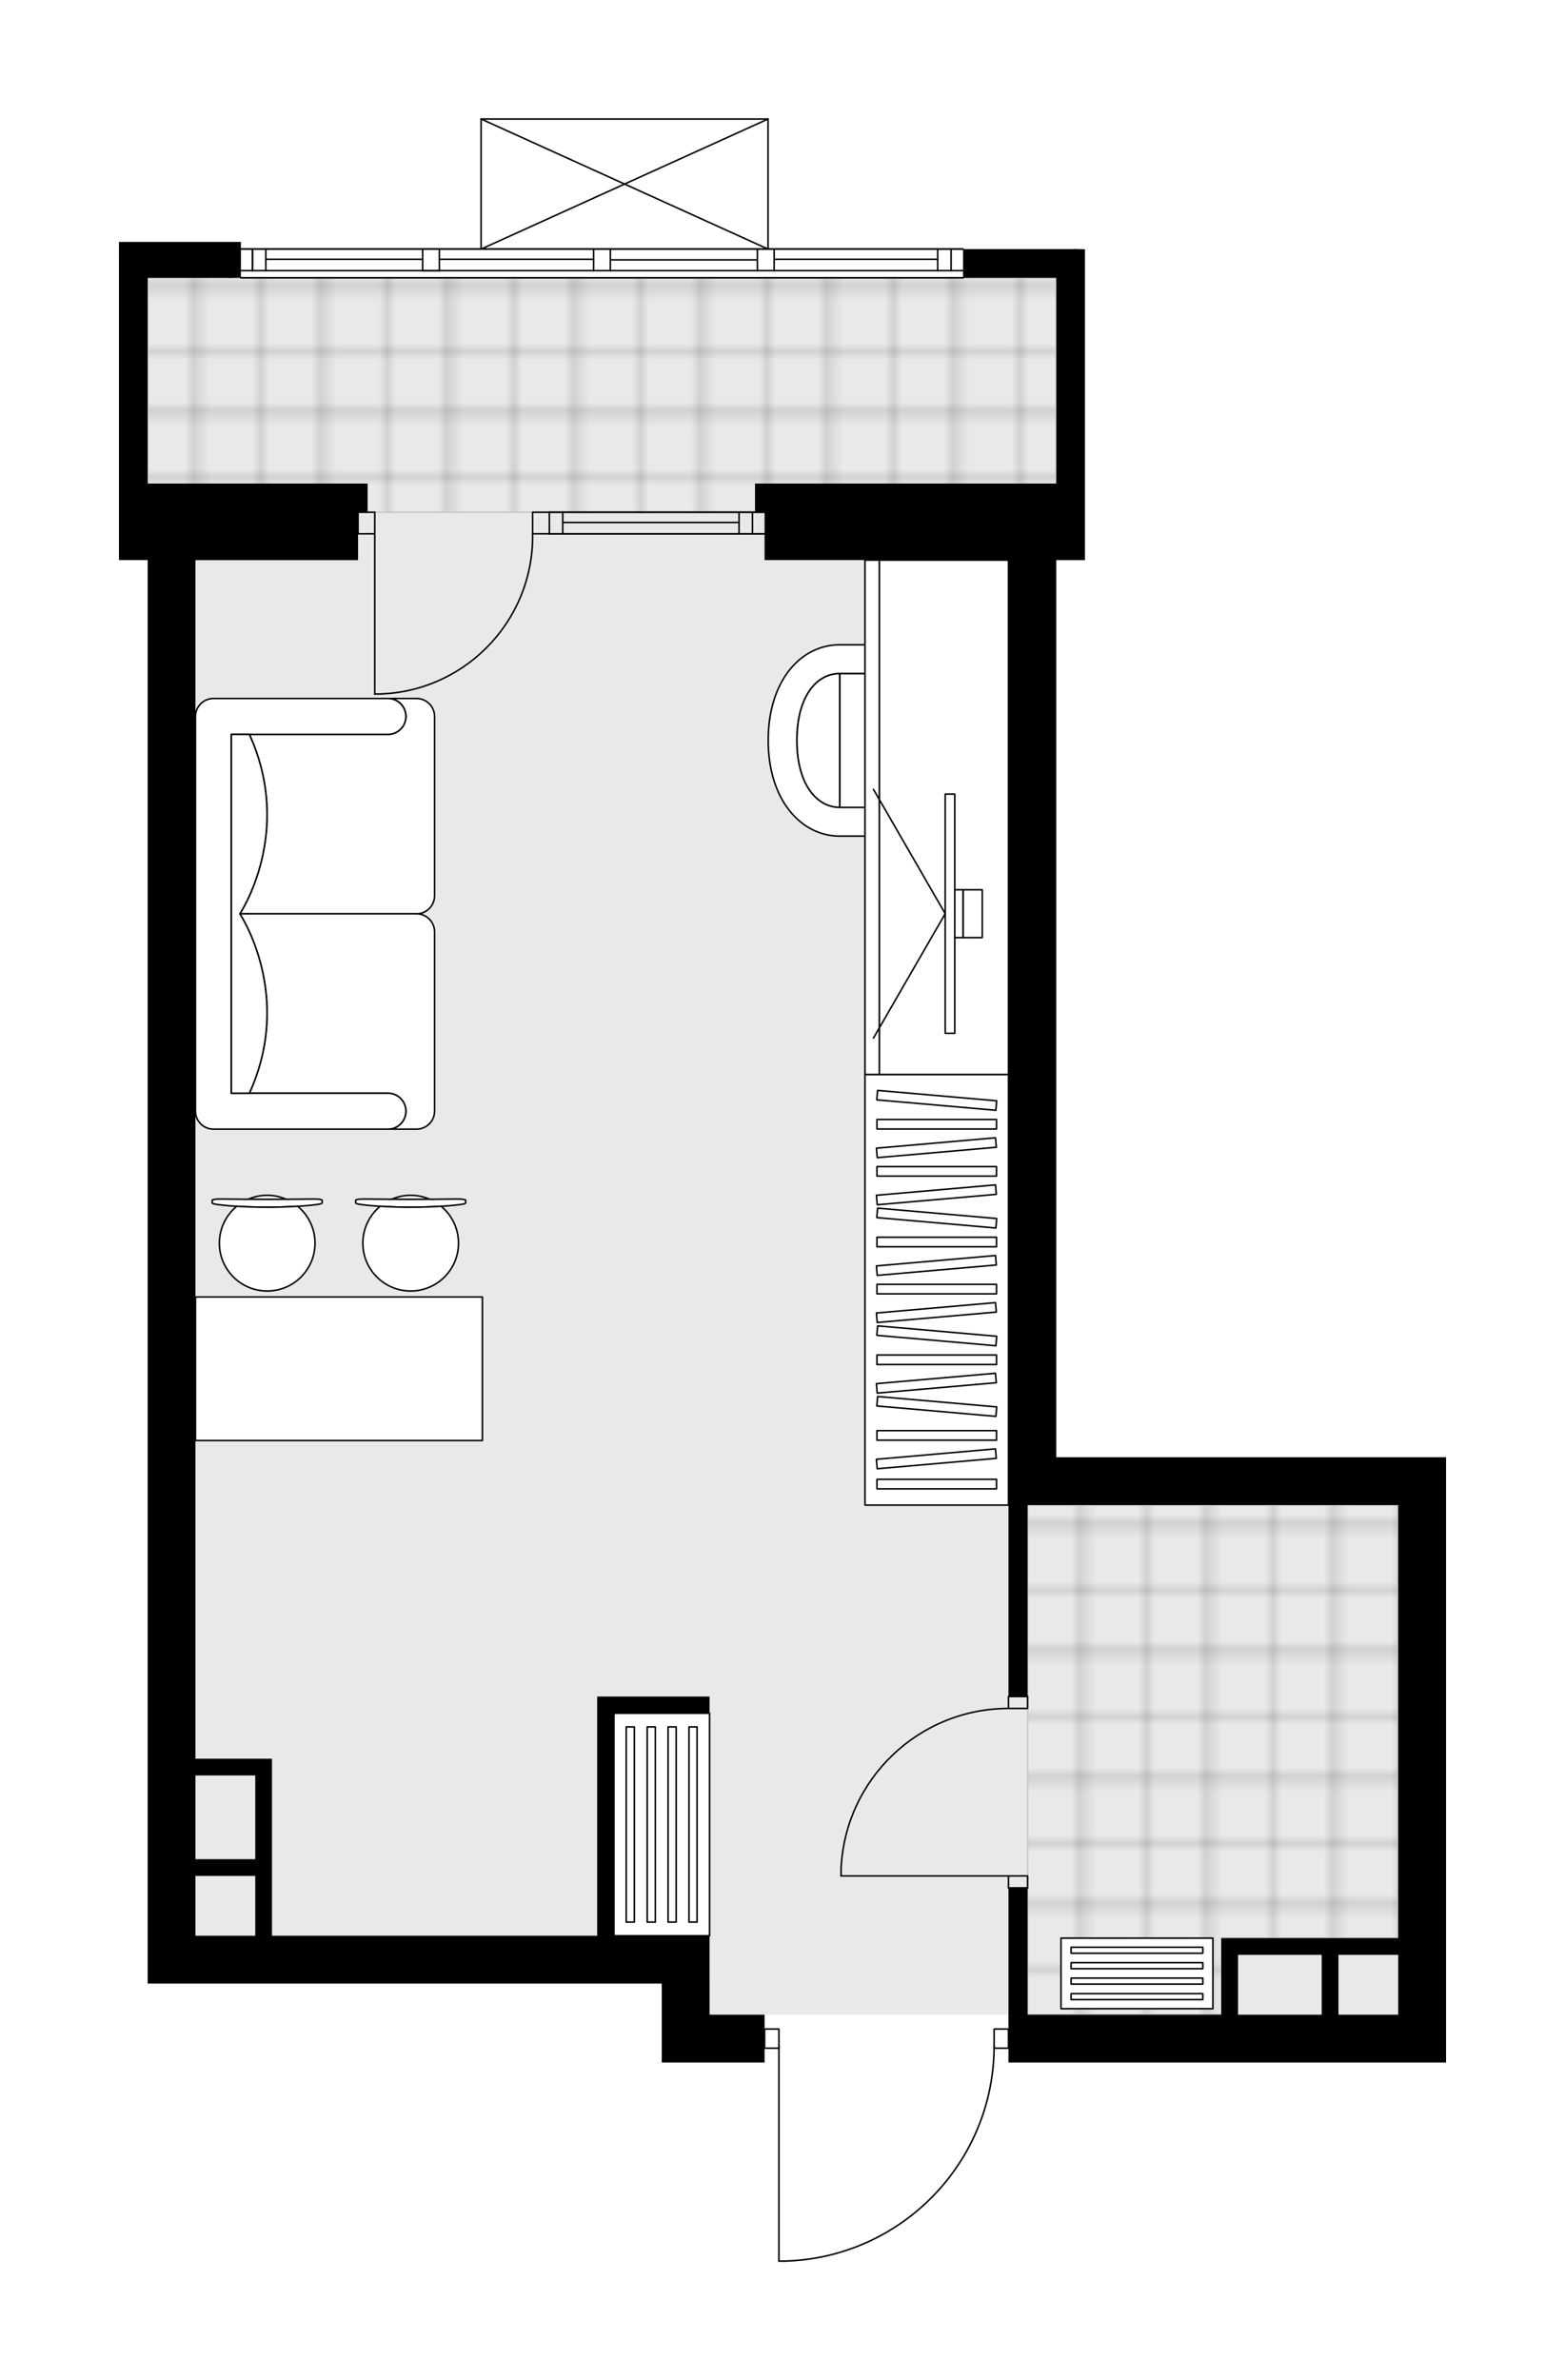
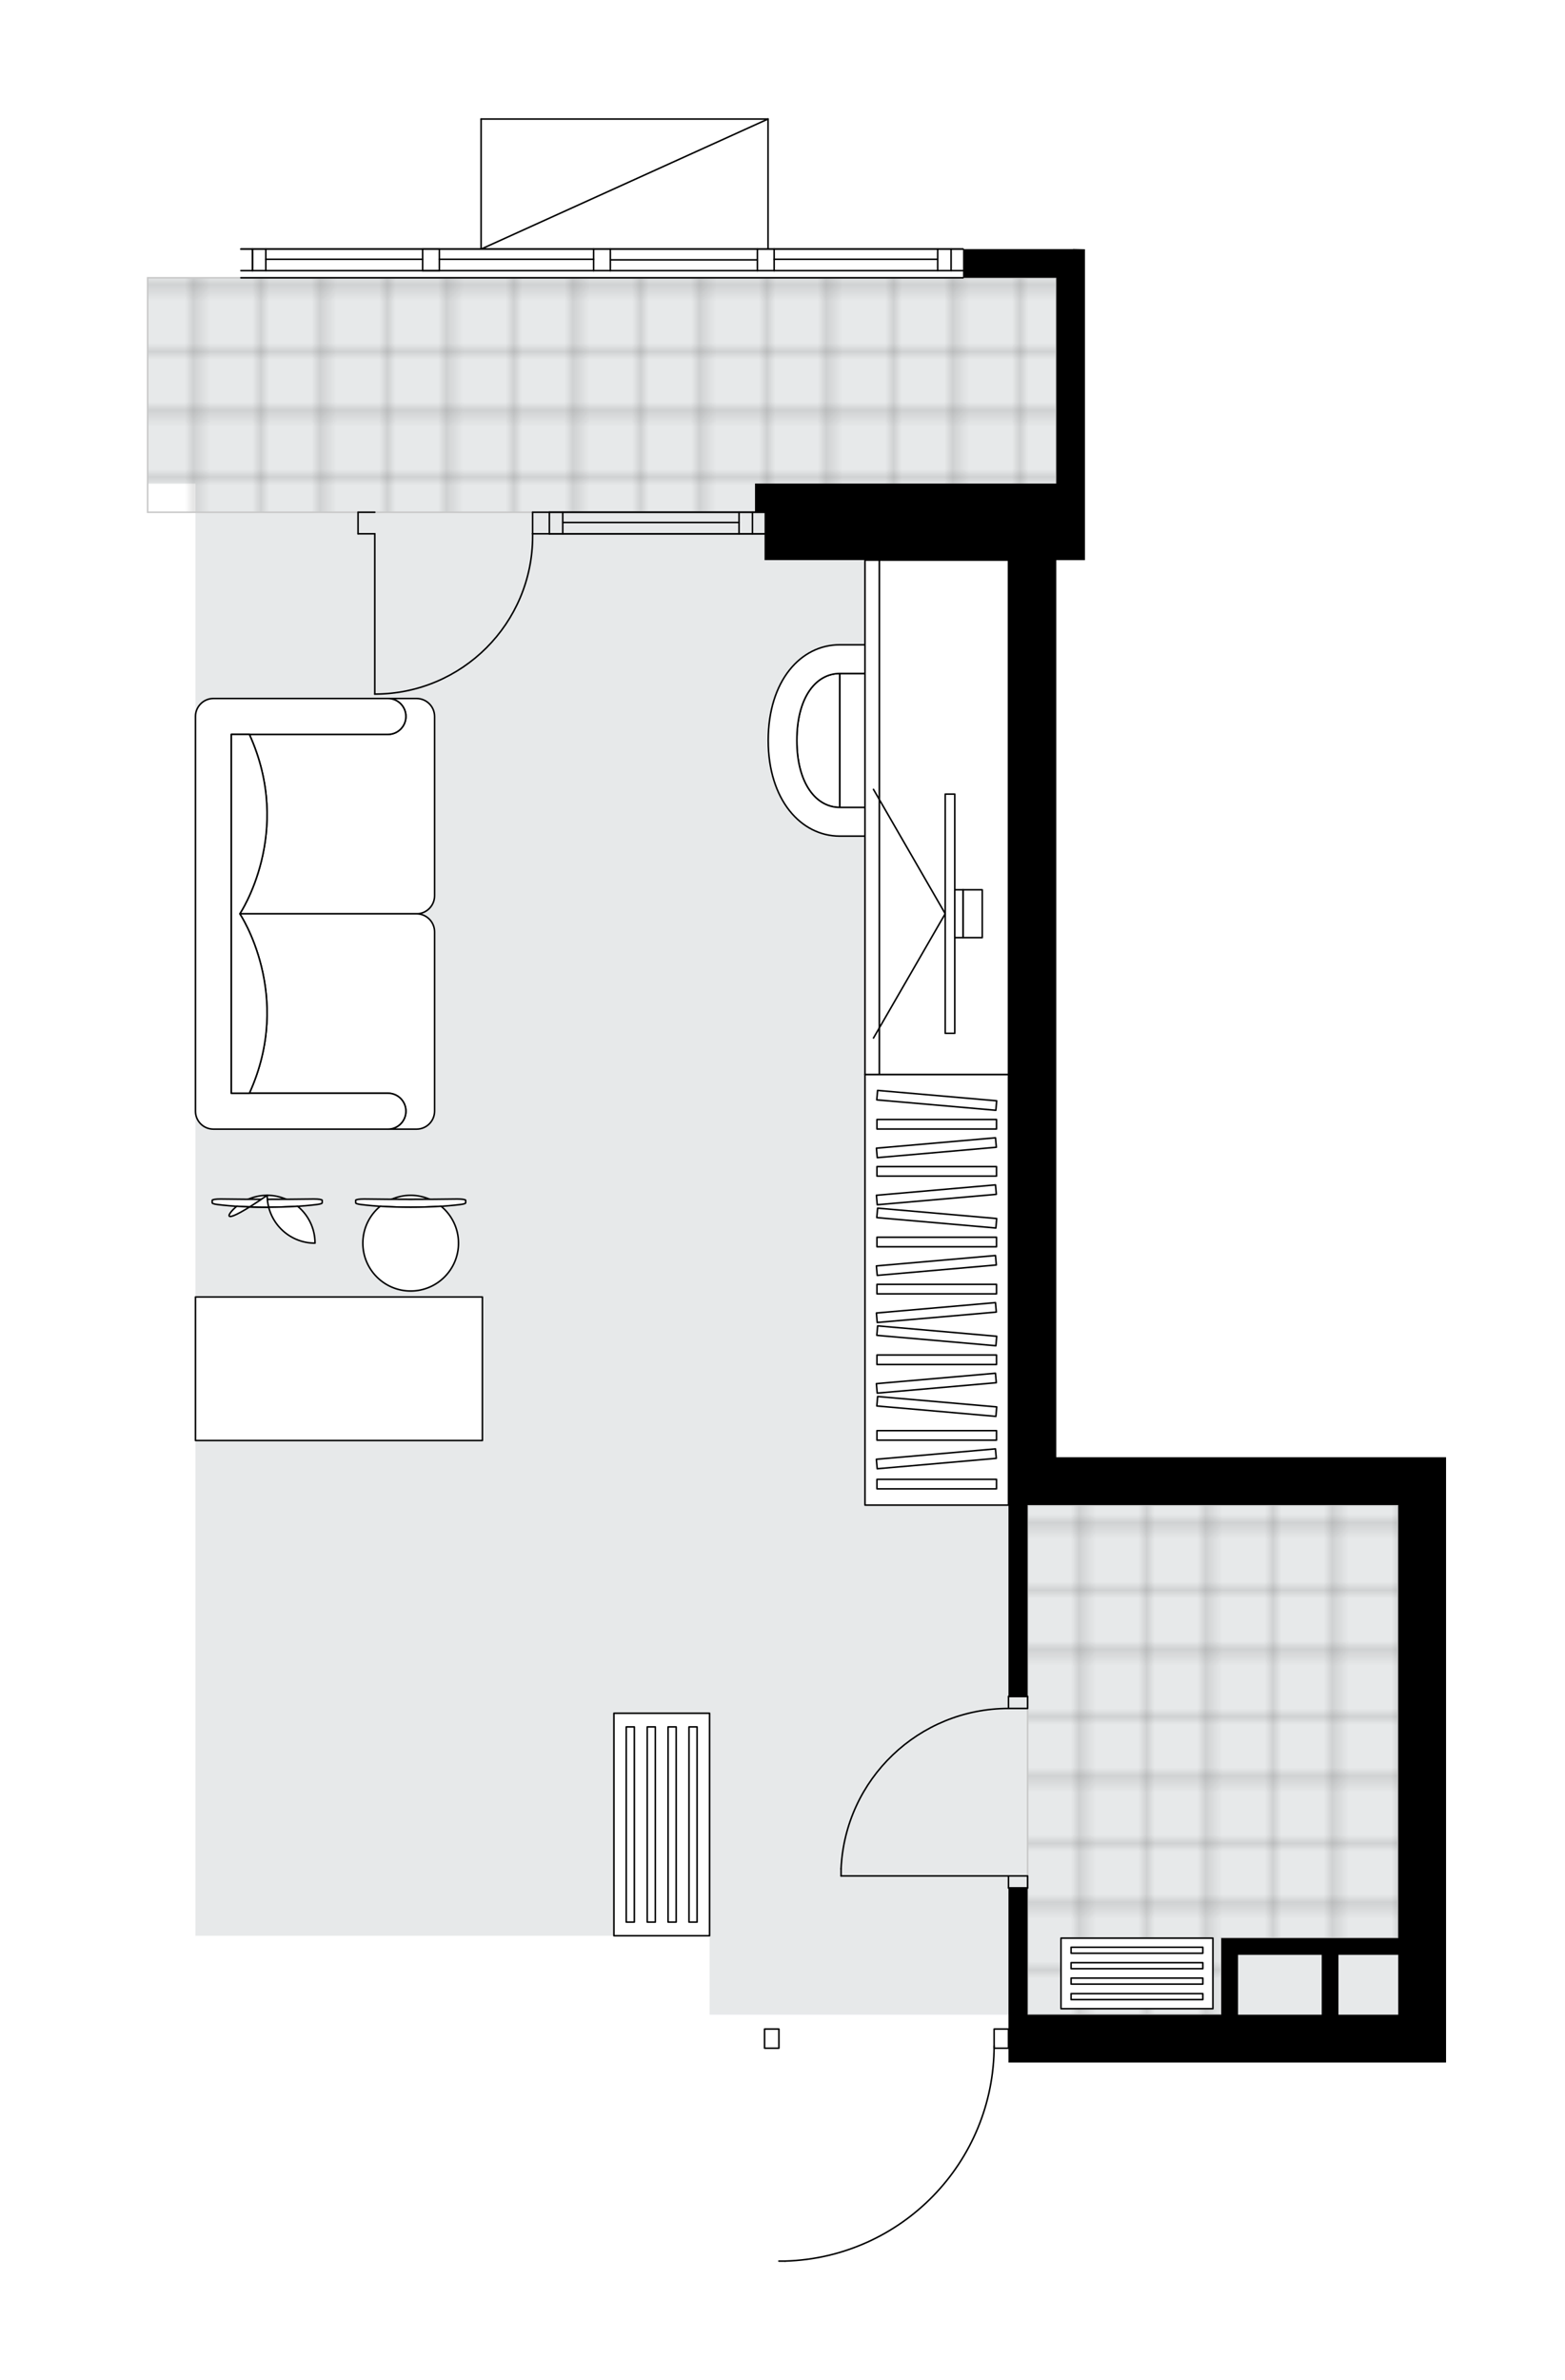
<svg xmlns="http://www.w3.org/2000/svg" xmlns:xlink="http://www.w3.org/1999/xlink" height="2000px" id="Layer_1" style="enable-background:new 0 0 1315.74 2000;" version="1.1" viewBox="0 0 1315.74 2000" width="1315.74px" x="0px" y="0px" xml:space="preserve">
  <style type="text/css">
	.st0{fill:none;}
	.st1{opacity:0.25;fill:none;stroke:#070606;stroke-width:0.4;stroke-miterlimit:10;}
	.st2{fill:#FFFFFF;}
	.st3{fill:#E7E9EA;}
	.st4{fill:url(#SVGID_1_);stroke:#C8C8C8;stroke-width:1.3;stroke-miterlimit:10;}
	
		.st5{fill:url(#SVGID_00000023992906485691140510000000448439343532533684_);stroke:#C8C8C8;stroke-width:1.3;stroke-miterlimit:10;}
	.st6{fill:none;stroke:#000000;stroke-width:1.3;stroke-linecap:round;stroke-linejoin:round;stroke-miterlimit:10;}
	.st7{fill:#FFFFFF;stroke:#000000;stroke-width:1.3;stroke-linecap:round;stroke-linejoin:round;stroke-miterlimit:10;}
	.st8{fill:none;stroke:#000000;stroke-width:1.3;stroke-linecap:round;stroke-linejoin:round;}
	.st9{fill:none;stroke:#000000;stroke-width:1.3;stroke-linecap:round;stroke-linejoin:round;stroke-dasharray:9.87,9.87;}
	.st10{fill:none;stroke:#000000;stroke-width:1.3;stroke-linecap:round;stroke-linejoin:round;stroke-dasharray:10.053,10.053;}
	.st11{font-family:'Arial-BoldMT';}
	.st12{font-size:105.367px;}
	.st13{font-size:89.157px;}
	.st14{font-family:'ArialMT';}
	.st15{font-size:40px;}
</style>
  <pattern height="14.57" id="New_Pattern_Swatch_2" patternUnits="userSpaceOnUse" style="overflow:visible;" viewBox="7.49 -22.06 14.57 14.57" width="14.57" x="-342.21" y="0.49">
    <g>
      <rect class="st0" height="14.57" width="14.57" x="7.49" y="-22.06" />
      <g>
        <rect class="st1" height="7.29" width="7.29" x="14.77" y="-7.49" />
      </g>
      <g>
        <rect class="st1" height="7.29" width="7.29" x="0.2" y="-7.49" />
      </g>
      <g>
        <rect class="st1" height="7.29" width="7.29" x="22.06" y="-14.77" />
      </g>
      <g>
        <rect class="st1" height="7.29" width="7.29" x="7.49" y="-14.77" />
        <rect class="st1" height="7.29" width="7.29" x="14.77" y="-22.06" />
      </g>
      <g>
        <rect class="st1" height="7.29" width="7.29" x="0.2" y="-22.06" />
      </g>
      <g>
        <rect class="st1" height="7.29" width="7.29" x="22.06" y="-29.35" />
      </g>
      <g>
        <rect class="st1" height="7.29" width="7.29" x="7.49" y="-29.35" />
      </g>
    </g>
  </pattern>
  <path class="st2" d="M1215.74,1224.54v40.21v184.68v243.52v40.21H847.85v-11.41H836.4  c-0.67,46.52-18.82,90.41-51.29,123.86c-33.1,34.09-77.48,53.64-124.97,55.04c-0.01,0-0.01,0-0.02,0h-5.27  c-0.36,0-0.65-0.29-0.65-0.65v-178.25h-11.41h0v11.41h-46.24h-40.21v-66.34H164.33h-40.21V1274.8V470.67H100v-40.21v-24.12v-71.47  v-101.4v-15.04h0.01v-15.14h102.53v5.38c0,0,0,0,0,0h152.79h14.07h34.44V100c0,0,0,0,0-0.01c0-0.05,0.02-0.09,0.03-0.14  c0.01-0.04,0.01-0.08,0.03-0.12c0,0,0-0.01,0-0.01c0.01-0.03,0.04-0.05,0.06-0.08c0.03-0.04,0.05-0.09,0.09-0.12  c0.03-0.03,0.07-0.05,0.1-0.07c0.04-0.02,0.07-0.05,0.11-0.07c0.05-0.02,0.1-0.02,0.15-0.03c0.03,0,0.06-0.02,0.09-0.02h241.24  c0.03,0,0.07,0.01,0.1,0.02c0.05,0.01,0.1,0.01,0.14,0.03c0.04,0.02,0.07,0.04,0.11,0.06c0.04,0.02,0.07,0.04,0.1,0.07  c0.04,0.04,0.06,0.08,0.09,0.13c0.02,0.03,0.04,0.04,0.05,0.07c0,0,0,0,0,0.01c0.02,0.04,0.02,0.09,0.03,0.13  c0.01,0.04,0.02,0.08,0.02,0.12c0,0,0,0.01,0,0.01v108.67h4.47h158.82c0.36,0,0.65,0.29,0.65,0.65h91.81v-0.12l10.05,0.24v8.93  v15.08v0v93.05v3.82v76.02v24.12v40.21h-24.12v753.88H1215.74z" id="background" />
  <g id="floor">
    <polygon class="st3" points="847.85,1264.75 847.85,406.34 888.05,406.34 888.05,233.45 124.12,233.45 124.12,406.34    164.33,406.34 164.33,1626.61 596.55,1626.61 596.55,1692.95 1175.53,1692.95 1175.53,1264.75  " />
    <pattern id="SVGID_1_" patternTransform="matrix(7.092 0 0 7.041 41847.512 31501.328)" xlink:href="#New_Pattern_Swatch_2">
	</pattern>
    <rect class="st4" height="197.01" width="763.93" x="124.12" y="233.45" />
    <pattern id="SVGID_00000164488348139901220810000017789110795184585625_" patternTransform="matrix(7.092 0 0 7.092 41847.512 31703.951)" xlink:href="#New_Pattern_Swatch_2">
	</pattern>
    <polygon points="   1175.53,1264.75 1111.2,1264.75 863.93,1264.75 863.93,1264.75 863.93,1692.95 1026.77,1692.95 1026.77,1628.62 1175.53,1628.62     " style="fill:url(#SVGID_00000164488348139901220810000017789110795184585625_);stroke:#C8C8C8;stroke-width:1.3;stroke-miterlimit:10;" />
    <g>
      <path d="M888.05,1224.54V470.67h24.12v-40.21v-24.12v-78.67v-94.22v-6.03v-17.98l-10.05-0.24v0.12h-92.46v24.12h78.4v172.89    h-253.3v24.12h8.04v40.21h205.05v794.08v160.83h16.08v-160.83h24.12h287.48v363.87h-64.33h-70.36h-14.07v64.33H863.93v-106.55    h-16.08v106.55v40.21h367.89v-40.21v-243.52v-184.68v-40.21H888.05z M1040.84,1692.95v-50.26h70.36v50.26H1040.84z     M1125.27,1692.95v-50.26h50.26v50.26H1125.27z" />
-       <path d="M596.55,1666.82v-40.21h-80.41v-177.18v-9.78h80.41v-14.07h-80.41h-14.07v201.03H228.66v-50.26v-14.07v-70.36v-14.07    h-64.33V1274.8V470.67h136.7v-40.21h8.04v-24.12H124.12v-82.65v-90.24h68.36v0.12l10.05-0.24v-30.04H100.01v15.1H100v187.94v24.12    v40.21h24.12v804.14v392.02h40.21h392.02v66.34h40.21h46.24v-40.21h-46.24V1666.82z M214.59,1491.92v70.36h-50.26v-70.36H214.59z     M164.33,1626.61v-50.26h50.26v50.26H164.33z" />
    </g>
    <g id="LWPOLYLINE_00000023258011847240891820000012770531670636205451_">
      <rect class="st6" height="16.08" width="12.06" x="835.78" y="1705.02" />
    </g>
    <g id="LWPOLYLINE_00000020361456648990256490000001715438029777205181_">
      <rect class="st6" height="16.08" width="12.06" x="642.79" y="1705.02" />
    </g>
    <g id="LWPOLYLINE_00000078009173226086862300000016400554547898582421_">
      <path class="st6" d="M660.12,1900c97.84-2.9,175.66-83.05,175.66-180.93" />
    </g>
    <g id="LINE_00000042000452188159271640000012030044358920564867_">
-       <line class="st6" x1="654.85" x2="654.85" y1="1719.07" y2="1900" />
-     </g>
+       </g>
    <g id="LINE_00000037687270014699740780000015255007638863044786_">
      <line class="st6" x1="654.85" x2="660.12" y1="1900" y2="1900" />
    </g>
    <g id="LWPOLYLINE_00000134211876787267879760000006383860463043876237_">
      <rect class="st6" height="10.05" width="16.08" x="847.85" y="1576.35" />
    </g>
    <g id="LWPOLYLINE_00000080190356585031567650000002366749109784098492_">
      <rect class="st6" height="10.05" width="16.08" x="847.85" y="1425.58" />
    </g>
    <g id="LINE_00000170967187963280180460000005588968664665993360_">
      <line class="st6" x1="847.85" x2="863.93" y1="1586.41" y2="1586.41" />
    </g>
    <g id="LINE_00000018938113103168901700000006618865603077751944_">
      <line class="st6" x1="847.85" x2="863.93" y1="1425.58" y2="1425.58" />
    </g>
    <g id="LINE_00000007425512114290972350000007814582989515006137_">
      <line class="st6" x1="847.85" x2="707.12" y1="1576.35" y2="1576.35" />
    </g>
    <g id="ARC_00000047751154342094190730000011863939767699991959_">
      <path class="st6" d="M707.12,1570.32c3.35-75.3,65.35-134.64,140.72-134.69" />
    </g>
    <g id="LINE_00000016789584046392846690000018324431163833676213_">
      <line class="st6" x1="707.12" x2="707.12" y1="1576.35" y2="1570.32" />
    </g>
    <g id="ARC_00000000211918820585693780000014817283689940864163_">
      <path class="st6" d="M447.79,448.55c0.01,0.66,0.01,1.32,0.01,1.97c0.01,73.29-59.4,132.71-132.7,132.72" />
    </g>
    <g id="LINE_00000063592295510122104400000003188284753640336319_">
      <line class="st6" x1="315.11" x2="315.11" y1="448.55" y2="583.25" />
    </g>
    <g id="LINE_00000123399534692922418010000002533916236338806177_">
      <line class="st6" x1="461.86" x2="447.79" y1="448.55" y2="448.55" />
    </g>
    <g id="LINE_00000031186518437784088130000004361772470291079823_">
      <line class="st6" x1="447.79" x2="447.79" y1="448.55" y2="430.46" />
    </g>
    <g id="LINE_00000147926836109169440340000001380702731551230629_">
      <line class="st6" x1="447.79" x2="461.86" y1="430.46" y2="430.46" />
    </g>
    <g id="LINE_00000119806781567565068080000014231837548870616969_">
      <line class="st6" x1="301.03" x2="315.11" y1="430.46" y2="430.46" />
    </g>
    <g id="LINE_00000158002275311298799530000012435747352226532779_">
-       <line class="st6" x1="315.11" x2="315.11" y1="430.46" y2="448.55" />
-     </g>
+       </g>
    <g id="LINE_00000177477908037016051250000004860769486537680821_">
      <line class="st6" x1="315.11" x2="301.03" y1="448.55" y2="448.55" />
    </g>
    <g id="LINE_00000080172324405780125210000007670996657798611626_">
      <line class="st6" x1="301.03" x2="301.03" y1="430.46" y2="448.55" />
    </g>
    <g id="LINE_00000021823797501421768610000000555175082373308600_">
      <line class="st6" x1="202.54" x2="809.66" y1="209.32" y2="209.32" />
    </g>
    <g id="LINE_00000158744190277561787560000009906498717893977230_">
      <line class="st6" x1="212.23" x2="212.23" y1="209.32" y2="227.42" />
    </g>
    <g id="LINE_00000030480832397108659810000016417863415059990163_">
      <line class="st6" x1="799.61" x2="799.61" y1="209.32" y2="227.42" />
    </g>
    <g id="LINE_00000159443500607339473580000011138028294195363978_">
      <line class="st6" x1="499.06" x2="369.39" y1="217.87" y2="217.87" />
    </g>
    <g id="LINE_00000170238356881298074420000000411110360711110029_">
      <line class="st6" x1="788.35" x2="650.84" y1="217.87" y2="217.87" />
    </g>
    <g id="LINE_00000137812468151566353900000008890999988423255207_">
      <line class="st6" x1="788.35" x2="788.35" y1="227.42" y2="209.32" />
    </g>
    <g id="LINE_00000037684475250635354150000011311121064964367247_">
      <line class="st6" x1="212.23" x2="212.23" y1="209.32" y2="227.42" />
    </g>
    <g id="LINE_00000049904479075196589620000000918444412774799268_">
      <line class="st6" x1="223.49" x2="223.49" y1="227.42" y2="209.32" />
    </g>
    <g id="LINE_00000007402515049895616940000002695662156732413868_">
      <line class="st6" x1="513.13" x2="513.13" y1="209.32" y2="227.42" />
    </g>
    <g id="LINE_00000053522798593978736710000007908958588120780946_">
      <line class="st6" x1="513.13" x2="499.06" y1="227.42" y2="227.42" />
    </g>
    <g id="LINE_00000152265047063604359940000000071679788941846664_">
      <line class="st6" x1="499.06" x2="499.06" y1="227.42" y2="209.32" />
    </g>
    <g id="LINE_00000165215296676366269910000010202188823289561242_">
      <line class="st6" x1="499.06" x2="513.13" y1="209.32" y2="209.32" />
    </g>
    <g id="LINE_00000001633325924718472700000009529368529923381928_">
      <line class="st6" x1="809.66" x2="202.54" y1="233.45" y2="233.45" />
    </g>
    <g id="LINE_00000095328312875155862430000000069956957485687223_">
      <line class="st6" x1="650.84" x2="650.84" y1="209.32" y2="227.42" />
    </g>
    <g id="LINE_00000062167599019298230880000015512747364613684145_">
      <line class="st6" x1="650.84" x2="636.77" y1="227.42" y2="227.42" />
    </g>
    <g id="LINE_00000177453874266624587390000013931656056870776992_">
      <line class="st6" x1="636.77" x2="636.77" y1="227.42" y2="209.32" />
    </g>
    <g id="LINE_00000011019651390597766580000003016557971330672037_">
      <line class="st6" x1="636.77" x2="650.84" y1="209.32" y2="209.32" />
    </g>
    <g id="LINE_00000053541223221928013780000002306508281965691581_">
      <line class="st6" x1="636.77" x2="513.13" y1="218.37" y2="218.37" />
    </g>
    <g id="LWPOLYLINE_00000088113554500977083010000013433793621158866601_">
      <line class="st6" x1="650.84" x2="809.66" y1="209.32" y2="209.32" />
    </g>
    <g id="LWPOLYLINE_00000057855942310789926190000000431188241663662507_">
      <line class="st6" x1="636.77" x2="513.13" y1="209.32" y2="209.32" />
    </g>
    <g id="LWPOLYLINE_00000034798117721641660520000011418731968172354945_">
      <line class="st6" x1="499.06" x2="202.54" y1="209.32" y2="209.32" />
    </g>
    <g id="LWPOLYLINE_00000170259416951413844670000007395572021766192002_">
      <line class="st6" x1="650.84" x2="809.66" y1="227.42" y2="227.42" />
    </g>
    <g id="LWPOLYLINE_00000014592987085095443670000014912869165125867929_">
      <line class="st6" x1="636.77" x2="513.13" y1="227.42" y2="227.42" />
    </g>
    <g id="LWPOLYLINE_00000025439528942302370230000001752534670142087585_">
      <line class="st6" x1="499.06" x2="202.54" y1="227.42" y2="227.42" />
    </g>
    <g id="LINE_00000143603979552464397670000001520670057944948103_">
      <line class="st6" x1="369.39" x2="369.39" y1="209.32" y2="227.42" />
    </g>
    <g id="LINE_00000143605469994513552720000009923707551926011312_">
      <line class="st6" x1="369.39" x2="355.32" y1="227.42" y2="227.42" />
    </g>
    <g id="LINE_00000093144906201905423310000010805934065769430436_">
      <line class="st6" x1="355.32" x2="355.32" y1="227.42" y2="209.32" />
    </g>
    <g id="LINE_00000129917936095286614280000008782493291117026961_">
      <line class="st6" x1="355.32" x2="369.39" y1="209.32" y2="209.32" />
    </g>
    <g id="LINE_00000137101395675064696510000016672450520861931451_">
      <line class="st6" x1="355.32" x2="223.49" y1="217.87" y2="217.87" />
    </g>
    <g id="LINE_00000166663642926815194290000013014808774263994024_">
      <line class="st6" x1="461.86" x2="642.79" y1="448.55" y2="448.55" />
    </g>
    <g id="LINE_00000002365703995706077840000008886937422015877024_">
      <line class="st6" x1="461.86" x2="642.79" y1="430.46" y2="430.46" />
    </g>
    <g id="LINE_00000031178232189033628840000000289721466216334772_">
      <line class="st6" x1="473.12" x2="621.34" y1="439.01" y2="439.01" />
    </g>
    <g id="LINE_00000072981763799533115730000002801251894804520371_">
      <line class="st6" x1="632.6" x2="632.6" y1="448.55" y2="430.46" />
    </g>
    <g id="LINE_00000116220741798239698930000009192148953155515283_">
      <line class="st6" x1="473.12" x2="473.12" y1="448.55" y2="430.46" />
    </g>
    <g id="LINE_00000164496133096655532170000003857475277278088372_">
      <line class="st6" x1="461.86" x2="642.79" y1="448.55" y2="448.55" />
    </g>
    <g id="LINE_00000096774200554565918010000008622100515710862745_">
      <line class="st6" x1="642.79" x2="461.86" y1="430.46" y2="430.46" />
    </g>
    <g id="LINE_00000145056081747820717450000006665206952586399422_">
      <line class="st6" x1="621.34" x2="621.34" y1="448.57" y2="430.47" />
    </g>
    <g id="LINE_00000031189811664042553270000010537860695500842398_">
      <line class="st6" x1="461.86" x2="461.86" y1="448.55" y2="430.46" />
    </g>
    <g id="LINE_00000075141170727103087000000015806026261225836205_">
      <line class="st6" x1="645.72" x2="404.48" y1="100" y2="100" />
    </g>
    <g id="LINE_00000093887915979105842720000006211939541276261554_">
      <line class="st6" x1="404.48" x2="404.48" y1="100" y2="209.32" />
    </g>
    <g id="LINE_00000049209342453020369590000017574298076968510129_">
      <line class="st6" x1="645.72" x2="645.72" y1="209.32" y2="100" />
    </g>
    <g id="LWPOLYLINE_00000000186182354593478780000002032975067954190221_">
      <line class="st6" x1="404.48" x2="645.72" y1="209.32" y2="100" />
    </g>
    <g id="LWPOLYLINE_00000047029917817255970200000011911611976410826927_">
-       <line class="st6" x1="645.72" x2="404.48" y1="209.32" y2="100" />
-     </g>
+       </g>
  </g>
  <g id="mebel">
    <g>
      <path class="st7" d="M326.16,617.11L326.16,617.11c8.33,0,15.08-6.75,15.08-15.08v0c0-8.33-6.75-15.08-15.08-15.08l0,0h24.07    c8.36,0,15.13,6.78,15.13,15.13v150.65c0,8.33-6.82,15.15-15.15,15.15l-148.6,0c0,0,45.74-67.99,8.02-150.77H326.16z" />
      <path class="st7" d="M326.16,918.66L326.16,918.66c8.33,0,15.08,6.75,15.08,15.08v0c0,8.33-6.75,15.08-15.08,15.08l0,0h24.07    c8.36,0,15.13-6.78,15.13-15.13V783.03c0-8.33-6.82-15.15-15.15-15.15l-148.6,0c0,0,45.74,67.99,8.02,150.77H326.16z" />
      <path class="st7" d="M179.41,586.95h146.75c8.33,0,15.08,6.75,15.08,15.08l0,0c0,8.33-6.75,15.08-15.08,15.08H194.49v301.55    h131.68c8.33,0,15.08,6.75,15.08,15.08v0c0,8.33-6.75,15.08-15.08,15.08H179.41c-8.33,0-15.08-6.75-15.08-15.08V602.03    C164.33,593.74,171.12,586.95,179.41,586.95z" />
      <path class="st7" d="M209.63,918.66c37.72-82.78-8.02-150.77-8.02-150.77v-0.01c0,0,45.74-67.99,8.02-150.77h-15.14v301.55    L209.63,918.66z" />
    </g>
    <g>
      <rect class="st7" height="361.86" width="120.62" x="727.23" y="902.89" />
      <g>
        <rect class="st7" height="7.99" width="100.52" x="737.28" y="940.72" />
        <rect class="st7" height="7.99" width="100.52" x="737.28" y="980.3" />
        <rect class="st7" height="7.99" width="100.52" x="737.28" y="1039.67" />
        <rect class="st7" height="7.99" width="100.52" x="737.28" y="1079.25" />
        <rect class="st7" height="7.99" width="100.52" x="737.28" y="1138.62" />
        <rect class="st7" height="7.99" transform="matrix(0.996 0.087 -0.087 0.996 83.609 -65.119)" width="100.52" x="737.28" y="920.93" />
        <rect class="st7" height="7.99" transform="matrix(0.996 0.087 -0.087 0.996 92.233 -64.742)" width="100.52" x="737.28" y="1019.88" />
        <rect class="st7" height="7.99" transform="matrix(0.996 0.087 -0.087 0.996 100.857 -64.366)" width="100.52" x="737.28" y="1118.83" />
        <rect class="st7" height="7.99" transform="matrix(0.996 -0.087 0.087 0.996 -81.065 72.308)" width="100.52" x="737.28" y="960.51" />
        <rect class="st7" height="7.99" transform="matrix(0.996 -0.087 0.087 0.996 -84.515 72.459)" width="100.52" x="737.28" y="1000.09" />
        <rect class="st7" height="7.99" transform="matrix(0.996 -0.087 0.087 0.996 -89.689 72.685)" width="100.52" x="737.28" y="1059.46" />
        <rect class="st7" height="7.99" transform="matrix(0.996 -0.087 0.087 0.996 -93.139 72.836)" width="100.52" x="737.28" y="1099.04" />
        <rect class="st7" height="7.99" transform="matrix(0.996 0.087 -0.087 0.996 106.032 -64.14)" width="100.52" x="737.28" y="1178.2" />
        <rect class="st7" height="7.99" transform="matrix(0.996 -0.087 0.087 0.996 -98.314 73.062)" width="100.52" x="737.28" y="1158.41" />
        <rect class="st7" height="7.99" width="100.52" x="737.28" y="1202.18" />
        <rect class="st7" height="7.99" width="100.52" x="737.28" y="1243.09" />
        <rect class="st7" height="7.99" transform="matrix(0.996 -0.087 0.087 0.996 -103.853 73.303)" width="100.52" x="737.28" y="1221.97" />
      </g>
    </g>
    <g>
      <g>
        <g id="LINE_00000158722540537370705850000016880076338942049187_">
          <path class="st7" d="M303.46,1012.17c24.33,3.06,59.26,3.06,83.6,0c2.81-0.35,4.44-0.88,4.44-1.44v-0.14v-1.99      c0-0.6-3.15-1.08-7.04-1.08c-26.07,0.41-52.34,0.41-78.4,0c-3.89,0-7.04,0.49-7.04,1.08v1.99v0.14      C299.02,1011.29,300.65,1011.82,303.46,1012.17z" />
        </g>
        <g>
          <path class="st7" d="M329.35,1007.71c4.88-2.11,10.26-3.29,15.91-3.29c5.65,0,11.03,1.18,15.91,3.29      C350.56,1007.78,339.96,1007.78,329.35,1007.71z" />
          <path class="st7" d="M319.65,1013.63c16.39,1.06,34.82,1.06,51.22,0c8.92,7.37,14.6,18.52,14.6,31c0,22.21-18,40.21-40.21,40.21      c-22.21,0-40.21-18-40.21-40.21C305.05,1032.15,310.74,1021.01,319.65,1013.63z" />
        </g>
      </g>
      <g>
        <g id="LINE_00000158012861111435168190000017582096810662638222_">
          <path class="st7" d="M182.84,1012.17c24.33,3.06,59.26,3.06,83.6,0c2.81-0.35,4.44-0.88,4.44-1.44v-0.14v-1.99      c0-0.6-3.15-1.08-7.04-1.08c-26.07,0.41-52.34,0.41-78.4,0c-3.89,0-7.04,0.49-7.04,1.08v1.99v0.14      C178.4,1011.29,180.03,1011.82,182.84,1012.17z" />
        </g>
        <g>
          <path class="st7" d="M208.73,1007.71c4.88-2.11,10.26-3.29,15.91-3.29c5.65,0,11.03,1.18,15.91,3.29      C229.94,1007.78,219.34,1007.78,208.73,1007.71z" />
-           <path class="st7" d="M199.03,1013.63c16.39,1.06,34.82,1.06,51.22,0c8.92,7.37,14.6,18.52,14.6,31c0,22.21-18,40.21-40.21,40.21      c-22.21,0-40.21-18-40.21-40.21C184.43,1032.15,190.12,1021.01,199.03,1013.63z" />
+           <path class="st7" d="M199.03,1013.63c16.39,1.06,34.82,1.06,51.22,0c8.92,7.37,14.6,18.52,14.6,31c-22.21,0-40.21-18-40.21-40.21C184.43,1032.15,190.12,1021.01,199.03,1013.63z" />
        </g>
      </g>
      <rect class="st7" height="120.62" transform="matrix(-1 1.346517e-10 -1.346517e-10 -1 569.902 2300.337)" width="241.24" x="164.33" y="1089.86" />
    </g>
    <g>
      <rect class="st7" height="186.96" width="80.41" x="516.14" y="1439.65" />
      <rect class="st7" height="164.02" transform="matrix(-1 -9.458669e-11 9.458669e-11 -1 1059.806 3066.266)" width="6.81" x="526.5" y="1451.12" />
      <rect class="st7" height="164.02" transform="matrix(-1 -9.271618e-11 9.271618e-11 -1 1095.093 3066.266)" width="6.81" x="544.14" y="1451.12" />
      <rect class="st7" height="164.02" transform="matrix(-1 -9.298352e-11 9.298352e-11 -1 1130.149 3066.266)" width="6.81" x="561.67" y="1451.12" />
      <rect class="st7" height="164.02" transform="matrix(-1 -8.336455e-11 8.336455e-11 -1 1165.32 3066.266)" width="6.81" x="579.26" y="1451.12" />
    </g>
    <g>
      <g>
        <g>
          <path class="st7" d="M806.58,580.97v82.47c0,8.3-6.73,15.03-15.03,15.03h-85.59V565.94h85.59      C799.85,565.94,806.58,572.67,806.58,580.97z" />
          <path class="st7" d="M705.96,678.47c-19.53,0-36.03-19.65-36.03-56.29s16.29-56.24,36.03-56.24V678.47z" />
          <path class="st7" d="M705.96,541.81c-32.92,0-60.1,30.4-60.1,80.37s27.53,80.41,60.1,80.41h85.54v-24.12h-85.54      c-19.53,0-36.03-19.65-36.03-56.29s16.29-56.24,36.03-56.24h85.54v-24.12H705.96z" />
        </g>
      </g>
      <g>
        <g>
          <rect class="st7" height="108.56" transform="matrix(3.766052e-10 1 -1 3.766052e-10 1480.346 -106.789)" width="432.22" x="577.46" y="632.5" />
          <rect class="st7" height="12.06" transform="matrix(2.013996e-10 1 -1 2.013996e-10 1420.036 -46.479)" width="432.22" x="517.15" y="680.75" />
        </g>
        <g>
          <g>
            <g id="LINE_00000091006056289714510090000006111322245470128292_">
              <line class="st7" x1="794.67" x2="734.36" y1="767.8" y2="663.33" />
            </g>
            <g id="LINE_00000065792806463835862550000005803609994500239500_">
              <line class="st7" x1="794.67" x2="734.36" y1="767.8" y2="872.26" />
            </g>
          </g>
          <rect class="st7" height="201.03" width="8.04" x="794.67" y="667.28" />
          <rect class="st7" height="40.21" transform="matrix(-1 1.816093e-10 -1.816093e-10 -1 1612.451 1535.591)" width="7.04" x="802.71" y="747.69" />
          <rect class="st7" height="40.21" width="16.08" x="809.74" y="747.69" />
        </g>
      </g>
    </g>
    <g>
      <rect class="st7" height="127.71" transform="matrix(8.962282e-11 -1 1 8.962282e-11 -702.402 2614.15)" width="59.31" x="926.22" y="1594.42" />
      <rect class="st7" height="110.77" transform="matrix(-8.753372e-11 1 -1 -8.753372e-11 2633.637 721.888)" width="5.03" x="953.36" y="1622.38" />
      <rect class="st7" height="110.77" transform="matrix(-8.717134e-11 1 -1 -8.717134e-11 2620.603 708.854)" width="5.03" x="953.36" y="1609.34" />
      <rect class="st7" height="110.77" transform="matrix(-8.717134e-11 1 -1 -8.717134e-11 2607.655 695.906)" width="5.03" x="953.36" y="1596.4" />
      <rect class="st7" height="110.77" transform="matrix(-8.970354e-11 1 -1 -8.970354e-11 2594.665 682.916)" width="5.03" x="953.36" y="1583.41" />
    </g>
  </g>
</svg>